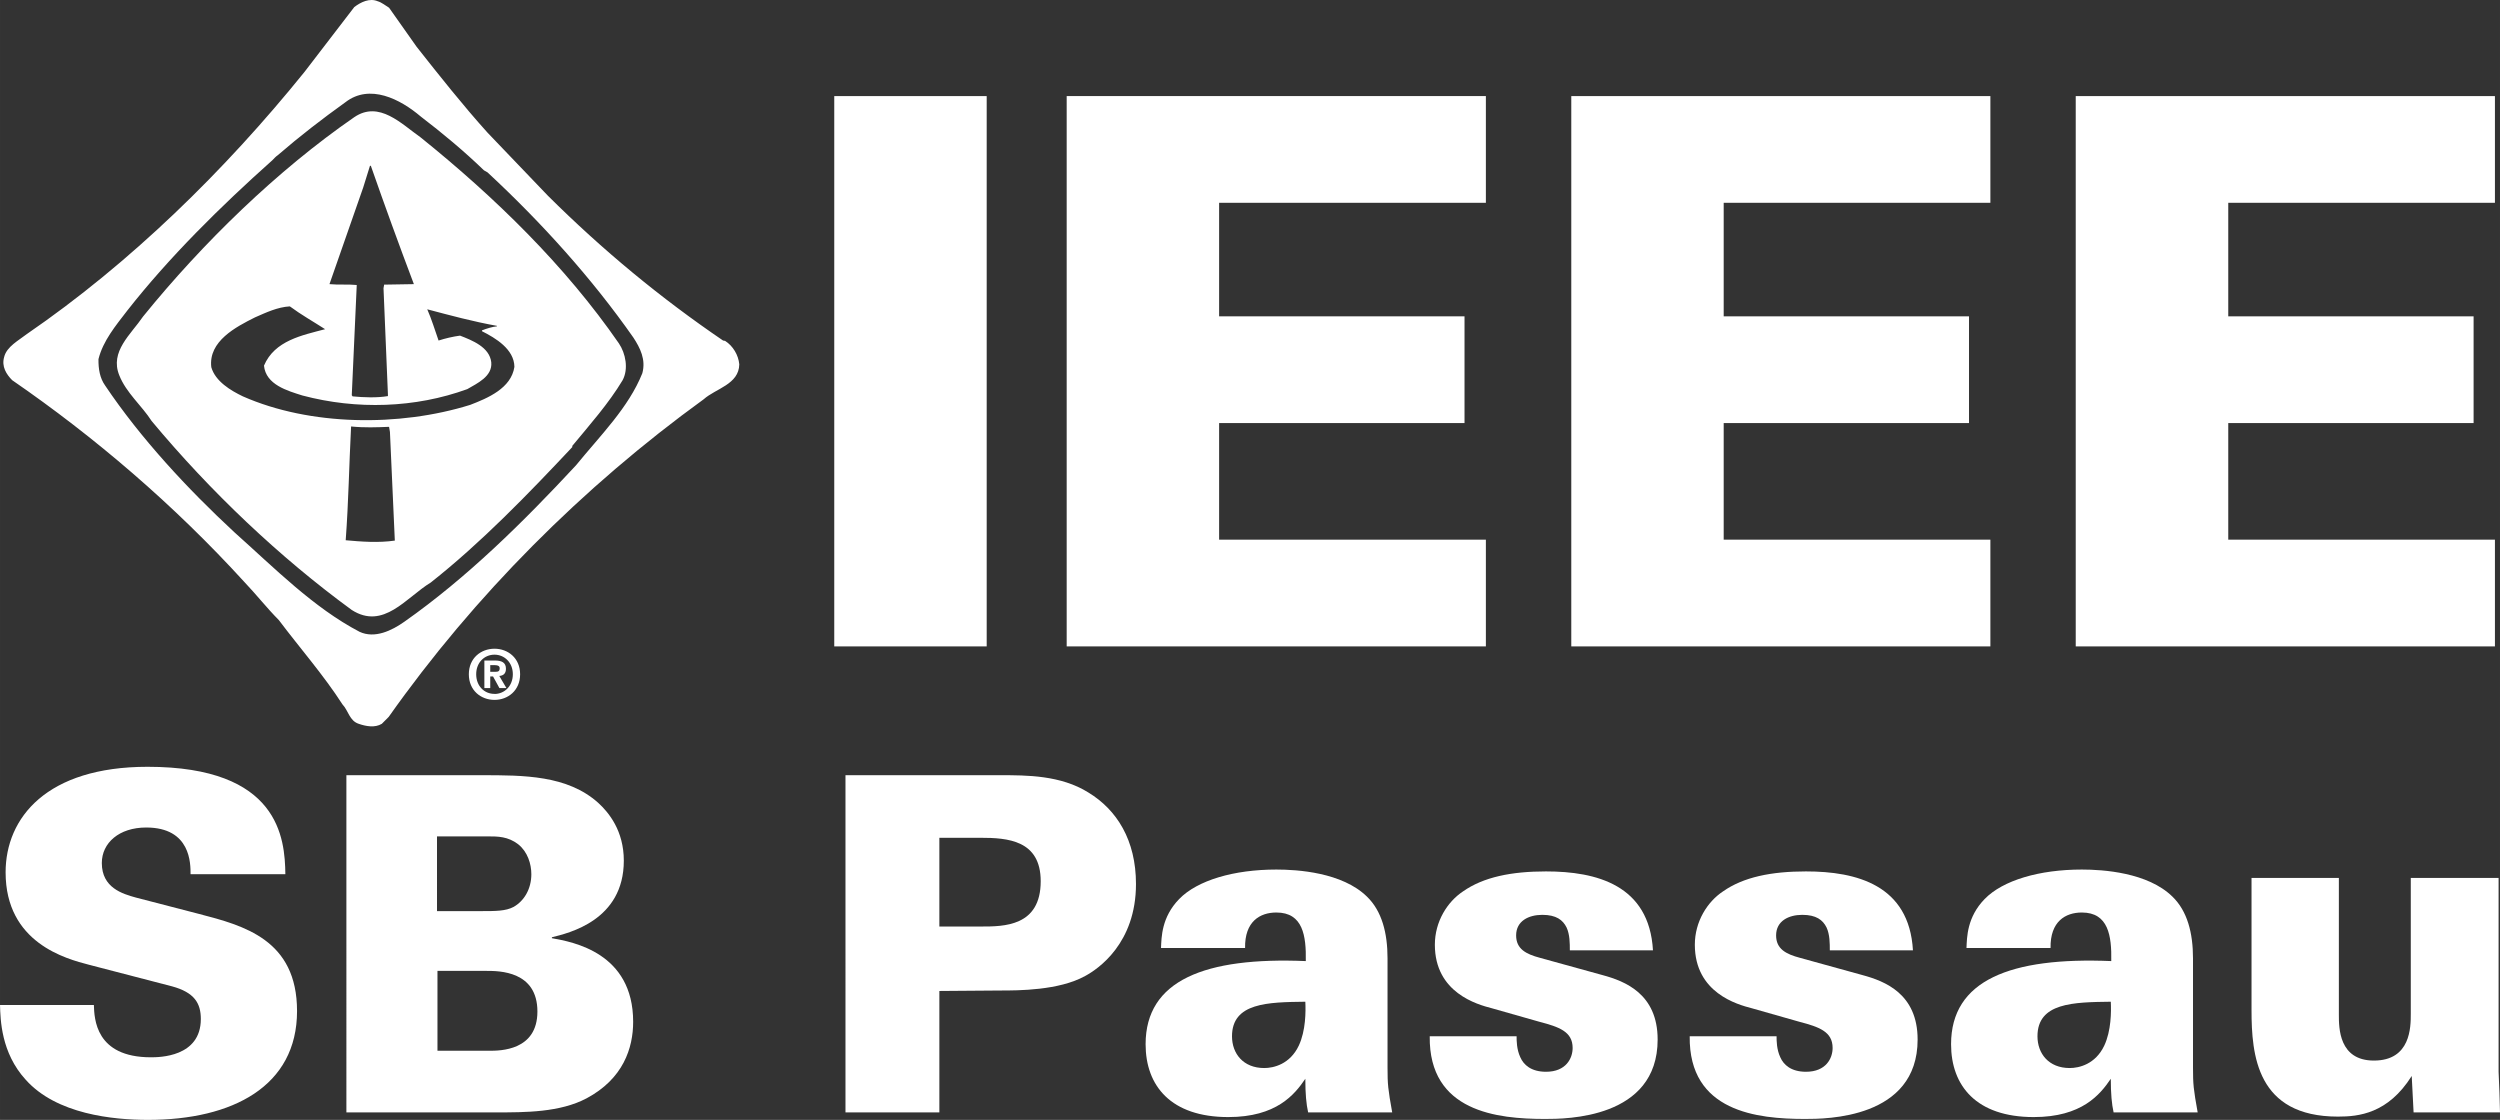
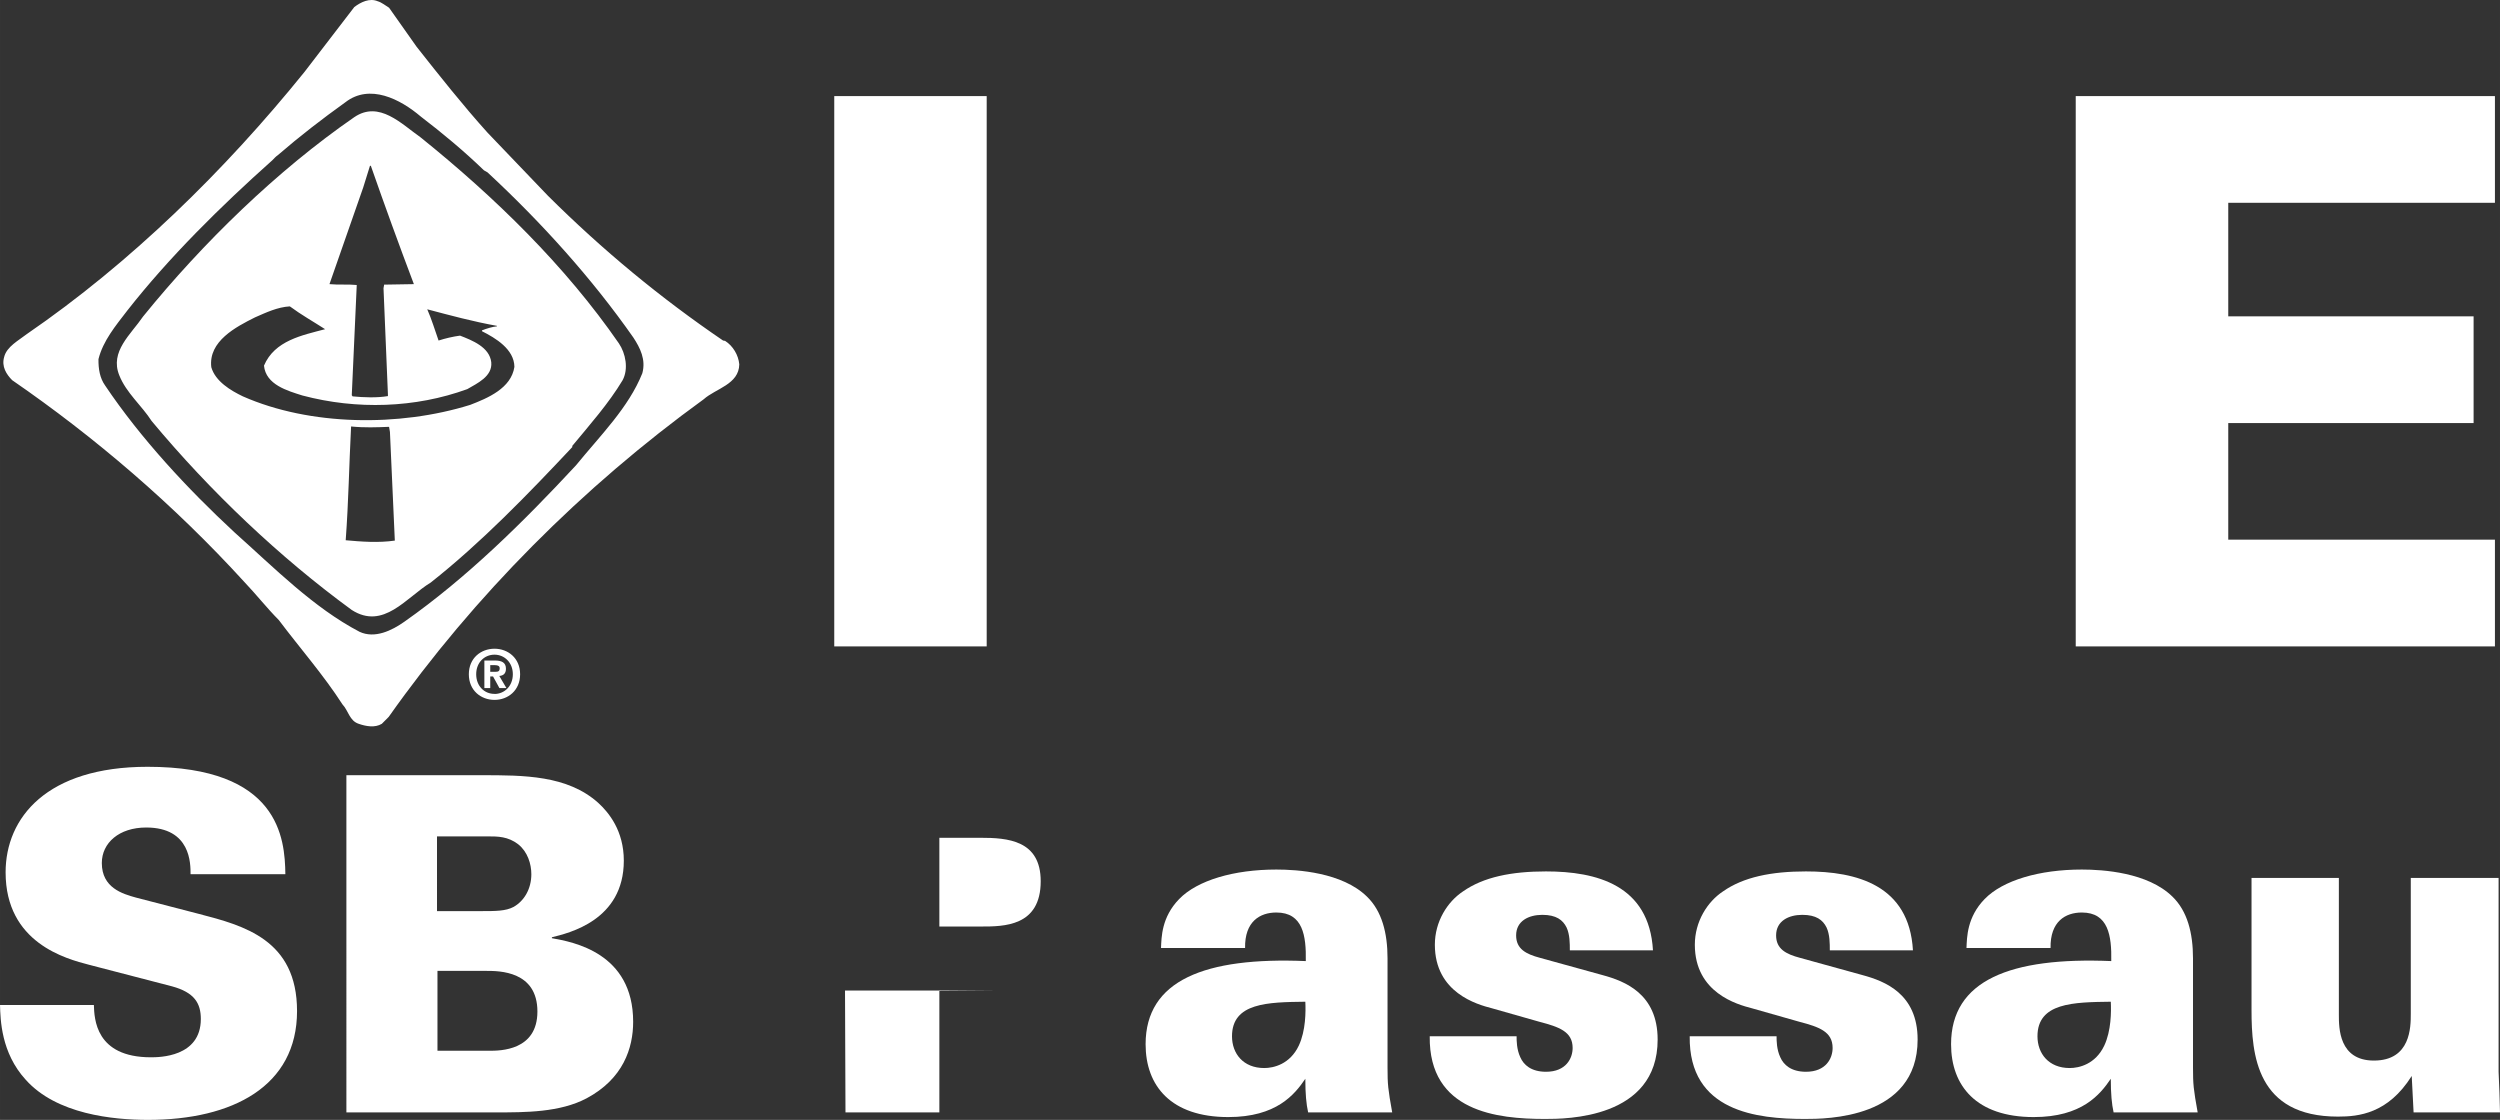
<svg xmlns="http://www.w3.org/2000/svg" xmlns:ns1="http://www.inkscape.org/namespaces/inkscape" xmlns:ns2="http://sodipodi.sourceforge.net/DTD/sodipodi-0.dtd" version="1.1" id="IEEE_Master_Brand" width="256.936" height="115.095" viewBox="0 0 240.877 107.902" overflow="visible" enable-background="new 0 0 240.068 69.986" xml:space="preserve" ns1:version="0.92.1 r15371" ns2:docname="ieee_wide.svg" style="overflow:visible;fill:#ffffff">
  <rect x="0" y="0" width="240.877" height="107.902" fill="#333333" stroke="none" />
  <defs id="defs21" />
  <ns2:namedview pagecolor="#ffffff" bordercolor="#666666" borderopacity="1" objecttolerance="10" gridtolerance="10" guidetolerance="10" ns1:pageopacity="0" ns1:pageshadow="2" ns1:window-width="1366" ns1:window-height="705" id="namedview19" showgrid="false" ns1:zoom="1.5832103" ns1:cx="50.256487" ns1:cy="50.969495" ns1:window-x="-8" ns1:window-y="-8" ns1:window-maximized="1" ns1:current-layer="IEEE_Master_Brand" fit-margin-top="0" fit-margin-left="0" fit-margin-right="0" fit-margin-bottom="0" />
  <path transform="translate(0.321,-7.6757209e-6)" style="fill:#ffffff" d="M 80.06,62.282 V 9.259 h 14.687 v 53.023 z" id="polygon3" />
-   <path transform="translate(0.321,-7.6757209e-6)" style="fill:#ffffff" d="M 142.845,19.539 H 117.142 V 30.48 h 23.645 v 10.283 h -23.645 v 11.234 h 25.703 v 10.285 h -40.39 v 0 -53.023 h 40.39 z" id="polygon5" />
-   <path transform="translate(0.321,-7.6757209e-6)" style="fill:#ffffff" d="M 191.454,19.539 H 165.758 V 30.48 h 23.637 v 10.283 h -23.637 v 11.234 h 25.696 v 10.285 h -40.38 v 0 -53.023 h 40.38 z" id="polygon7" />
  <path transform="translate(0.321,-7.6757209e-6)" style="fill:#ffffff" d="M 240.068,19.539 H 214.374 V 30.48 h 23.639 v 10.283 h -23.639 v 11.234 h 25.694 v 10.285 h -40.39 v 0 -53.023 h 40.39 z" id="polygon9" />
  <path style="fill:none" d="M 0.321,-7.6293945e-6 H 240.389 V 69.985 H 0.321 Z" id="rect11" />
  <path d="m 33.275,9.855 c 2.341,-1.822 5.287,-0.309 7.257,1.367 2.063,1.577 4.212,3.364 6.098,5.19 l 0.343,0.197 c 5.223,4.846 10.074,10.231 14.059,15.926 0.646,0.991 1.217,2.113 0.856,3.429 -1.33,3.322 -4.029,5.97 -6.391,8.871 -5.108,5.498 -10.496,10.818 -16.528,15.063 -1.22,0.863 -2.866,1.66 -4.328,0.975 -4.44,-2.324 -8.184,-6.131 -12.07,-9.6 -4.507,-4.18 -9.031,-9.045 -12.447,-14.135 -0.507,-0.715 -0.65,-1.595 -0.636,-2.537 0.439,-1.758 1.643,-3.204 2.782,-4.685 4.037,-5.144 8.98,-10.023 13.973,-14.479 0.115,-0.115 0.329,-0.357 0.509,-0.474 2.146,-1.854 4.277,-3.495 6.523,-5.108 z m 6.863,-5.352 -2.65,-3.756 c -0.325,-0.199 -0.731,-0.526 -1.089,-0.623 -0.782,-0.338 -1.625,0.071 -2.263,0.555 l -4.797,6.249 c -7.695,9.53 -16.805,18.431 -26.745,25.252 -0.786,0.614 -1.954,1.213 -2.197,2.225 -0.261,0.91 0.213,1.661 0.777,2.227 7.959,5.482 15.569,11.99 22.341,19.412 1.203,1.264 2.177,2.52 3.353,3.705 1.981,2.637 4.309,5.293 6.129,8.121 0.57,0.598 0.669,1.578 1.562,1.869 0.699,0.242 1.562,0.406 2.229,0 l 0.663,-0.666 c 8.235,-11.666 18.679,-22.143 30.348,-30.602 1.168,-1.043 3.398,-1.432 3.431,-3.368 -0.083,-0.893 -0.603,-1.772 -1.37,-2.261 l -0.191,-0.031 c -6.005,-4.085 -11.6,-8.705 -16.871,-13.945 l -5.825,-6.085 c -2.36,-2.616 -4.653,-5.513 -6.835,-8.278 z m -6.003,6.787 c 2.395,-1.631 4.542,0.649 6.397,1.952 7.172,5.773 13.94,12.38 19.097,19.842 0.651,0.963 0.944,2.458 0.361,3.548 -1.337,2.23 -3.141,4.266 -4.851,6.332 v 0.113 c -4.264,4.539 -8.767,9.205 -13.634,13.049 -2.375,1.445 -4.554,4.602 -7.613,2.646 -6.965,-5.09 -13.63,-11.418 -19.281,-18.205 -0.958,-1.492 -2.454,-2.715 -3.12,-4.407 -0.93,-2.292 1.12,-3.936 2.293,-5.662 5.762,-7.105 12.917,-14.072 20.351,-19.208 z m 1.512,4.683 -0.649,2.083 -3.254,9.321 c 0.815,0.083 1.824,0 2.625,0.083 v 0.077 l -0.476,10.543 0.082,0.111 c 1.041,0.102 2.341,0.154 3.401,-0.027 v -0.166 l -0.425,-10.227 0.063,-0.346 2.863,-0.048 c -1.428,-3.773 -2.813,-7.584 -4.147,-11.404 h -0.083 z m -11.075,14.605 c -1.825,0.915 -4.51,2.297 -4.214,4.801 0.391,1.367 1.871,2.25 3.042,2.812 6.473,2.852 15.066,2.949 21.901,0.82 1.687,-0.65 3.951,-1.594 4.262,-3.661 -0.019,-1.708 -1.826,-2.783 -3.125,-3.437 v -0.081 c 0.453,-0.18 0.974,-0.34 1.443,-0.39 v -0.046 c -2.29,-0.41 -4.499,-1.008 -6.716,-1.595 0.427,0.973 0.735,1.999 1.091,3.01 0.666,-0.213 1.35,-0.375 2.068,-0.473 1.169,0.455 2.843,1.106 3.009,2.568 0.13,1.366 -1.366,2.033 -2.311,2.587 -5.012,1.824 -10.652,2.002 -15.88,0.615 -1.444,-0.455 -3.528,-1.039 -3.708,-2.878 1.025,-2.42 3.676,-2.924 5.89,-3.512 -1.138,-0.733 -2.295,-1.382 -3.398,-2.198 -1.192,0.068 -2.28,0.589 -3.354,1.058 z m 9.255,10.513 c -0.194,3.744 -0.242,7.209 -0.519,10.963 1.481,0.135 3.154,0.264 4.733,0.033 l -0.47,-10.463 -0.083,-0.498 c -1.204,0.047 -2.343,0.096 -3.661,-0.035 z" id="path13" ns1:connector-curvature="0" />
  <g id="g15" transform="translate(0.321,-7.6757209e-6)">
    <path d="m 47.325,62.505 c -1.31,0 -2.474,0.906 -2.474,2.461 0,1.559 1.165,2.469 2.474,2.469 1.301,0 2.467,-0.91 2.467,-2.469 0,-1.555 -1.167,-2.461 -2.467,-2.461 z m 0,4.359 v -0.008 c -0.977,0.008 -1.765,-0.752 -1.765,-1.891 0,-1.133 0.788,-1.887 1.765,-1.887 0.954,0 1.766,0.754 1.766,1.887 0,1.139 -0.813,1.899 -1.766,1.899 z m 1.102,-2.424 c 0,-0.607 -0.401,-0.799 -1.088,-0.799 h -0.991 v 2.652 h 0.567 v -1.115 h 0.27 l 0.61,1.115 h 0.676 l -0.685,-1.164 c 0.359,-0.028 0.641,-0.202 0.641,-0.689 z m -1.007,0.288 h -0.505 v -0.641 h 0.399 c 0.216,0 0.51,0.021 0.51,0.297 0.001,0.291 -0.149,0.344 -0.404,0.344 z" id="path17" ns1:connector-curvature="0" style="clip-rule:evenodd;fill-rule:evenodd" />
  </g>
  <g aria-label="SB Passau" style="font-style:normal;font-weight:normal;line-height:0%;font-family:sans-serif;letter-spacing:0px;word-spacing:0px;fill:#ffffff;fill-opacity:1;stroke:none;stroke-width:1px;stroke-linecap:butt;stroke-linejoin:miter;stroke-opacity:1" id="text4160">
    <path d="M 1.4305115e-8,96.832 C 0.045,98.227 0.09,101.422 2.475,104.032 c 2.97,3.33 8.415,3.87 11.79,3.87 8.145,0 14.355,-3.24 14.355,-10.485 0,-6.885 -5.13,-8.235 -9.45,-9.36 l -6.075,-1.575 c -1.305,-0.36 -3.285,-0.945 -3.285,-3.33 0,-1.935 1.665,-3.42 4.275,-3.42 4.32,0 4.275,3.51 4.275,4.5 h 9.135 c -0.045,-3.465 -0.585,-10.35 -13.275,-10.35 -9.72,0 -13.68,4.905 -13.68,10.17 0,6.795 5.805,8.325 8.055,8.91 l 7.965,2.07 c 2.16,0.585 2.79,1.62 2.79,3.15 0,3.69 -4.05,3.69 -4.815,3.69 -5.355,0 -5.445,-3.735 -5.49,-5.04 z" style="font-style:normal;font-variant:normal;font-weight:900;font-stretch:normal;font-size:45px;line-height:1.25;font-family:'Univers LT Std';-inkscape-font-specification:'Univers LT Std Heavy'" id="path4496" />
    <path d="m 33.375,107.182 h 14.355 c 2.925,0 6.21,0 8.775,-1.35 3.555,-1.89 4.5,-4.86 4.5,-7.38 0,-6.66 -5.805,-7.695 -7.83,-8.055 v -0.09 c 1.62,-0.405 6.93,-1.62 6.93,-7.38 0,-2.88 -1.44,-4.635 -2.475,-5.58 -2.97,-2.655 -7.155,-2.655 -11.25,-2.655 h -13.005 z m 8.73,-26.595 h 4.905 c 0.945,0 1.935,0 2.925,0.765 0.9,0.72 1.26,1.89 1.26,2.88 0,1.395 -0.675,2.565 -1.71,3.15 -0.765,0.405 -1.71,0.405 -3.15,0.405 h -4.23 z m 0.045,12.96 h 4.725 c 1.215,0 4.905,0 4.905,3.915 0,3.78 -3.6,3.78 -4.635,3.78 h -4.995 z" style="font-style:normal;font-variant:normal;font-weight:900;font-stretch:normal;font-size:45px;line-height:1.25;font-family:'Univers LT Std';-inkscape-font-specification:'Univers LT Std Heavy'" id="path4498" />
-     <path d="m 81.463,107.182 h 9.045 V 95.482 l 5.85,-0.045 c 1.755,0 5.67,0 8.19,-1.395 1.26,-0.675 4.905,-3.15 4.905,-8.865 0,-4.23 -1.845,-7.155 -4.59,-8.82 -2.655,-1.665 -5.94,-1.665 -8.46,-1.665 h -14.94 z m 9.045,-26.46 h 3.96 c 2.61,0 5.805,0.225 5.805,4.185 0,4.365 -3.555,4.365 -5.76,4.365 h -4.005 z" style="font-style:normal;font-variant:normal;font-weight:900;font-stretch:normal;font-size:45px;line-height:1.25;font-family:'Univers LT Std';-inkscape-font-specification:'Univers LT Std Heavy'" id="path4500" />
+     <path d="m 81.463,107.182 h 9.045 V 95.482 l 5.85,-0.045 h -14.94 z m 9.045,-26.46 h 3.96 c 2.61,0 5.805,0.225 5.805,4.185 0,4.365 -3.555,4.365 -5.76,4.365 h -4.005 z" style="font-style:normal;font-variant:normal;font-weight:900;font-stretch:normal;font-size:45px;line-height:1.25;font-family:'Univers LT Std';-inkscape-font-specification:'Univers LT Std Heavy'" id="path4500" />
    <path d="m 134.14,107.182 c -0.405,-2.25 -0.45,-2.7 -0.45,-4.32 V 92.332 c 0,-2.43 -0.54,-4.545 -1.98,-5.94 -2.385,-2.34 -6.705,-2.61 -8.73,-2.61 -4.095,0 -7.605,1.035 -9.36,2.835 -1.71,1.755 -1.71,3.69 -1.755,4.725 h 8.1 c -0.045,-2.565 1.44,-3.42 3.015,-3.42 2.565,0 2.88,2.25 2.835,4.68 -9.72,-0.405 -15.435,1.845 -15.435,8.01 0,4.005 2.43,7.02 7.965,7.02 4.635,0 6.39,-2.16 7.425,-3.69 0,1.44 0.09,2.43 0.27,3.24 z m -8.37,-10.665 c 0.045,0.945 0.045,2.79 -0.63,4.23 -0.855,1.8 -2.43,2.16 -3.33,2.16 -2.025,0 -3.105,-1.395 -3.105,-3.06 0,-3.24 3.465,-3.285 7.065,-3.33 z" style="font-style:normal;font-variant:normal;font-weight:900;font-stretch:normal;font-size:45px;line-height:1.25;font-family:'Univers LT Std';-inkscape-font-specification:'Univers LT Std Heavy'" id="path4502" />
    <path d="m 137.755,99.847 c -0.09,7.29 6.525,7.965 11.115,7.965 1.98,0 10.845,0 10.845,-7.65 0,-4.41 -3.15,-5.625 -5.31,-6.21 l -6.03,-1.665 c -1.35,-0.36 -2.295,-0.855 -2.295,-2.16 0,-1.395 1.215,-1.98 2.52,-1.98 1.35,0 1.98,0.495 2.34,1.215 0.315,0.675 0.315,1.53 0.315,2.205 h 8.01 c -0.36,-6.3 -5.445,-7.605 -10.305,-7.605 -3.33,0 -6.03,0.54 -8.01,1.935 -1.485,0.99 -2.7,2.88 -2.7,5.13 0,4.635 4.095,5.76 5.49,6.12 l 4.59,1.305 c 1.89,0.495 3.195,0.945 3.195,2.52 0,0.99 -0.63,2.295 -2.565,2.295 -1.44,0 -2.16,-0.675 -2.475,-1.395 -0.36,-0.765 -0.36,-1.62 -0.36,-2.025 z" style="font-style:normal;font-variant:normal;font-weight:900;font-stretch:normal;font-size:45px;line-height:1.25;font-family:'Univers LT Std';-inkscape-font-specification:'Univers LT Std Heavy'" id="path4504" />
    <path d="m 162.804,99.847 c -0.09,7.29 6.525,7.965 11.115,7.965 1.98,0 10.845,0 10.845,-7.65 0,-4.41 -3.15,-5.625 -5.31,-6.21 l -6.03,-1.665 c -1.35,-0.36 -2.295,-0.855 -2.295,-2.16 0,-1.395 1.215,-1.98 2.52,-1.98 1.35,0 1.98,0.495 2.34,1.215 0.315,0.675 0.315,1.53 0.315,2.205 h 8.01 c -0.36,-6.3 -5.445,-7.605 -10.305,-7.605 -3.33,0 -6.03,0.54 -8.01,1.935 -1.485,0.99 -2.7,2.88 -2.7,5.13 0,4.635 4.095,5.76 5.49,6.12 l 4.59,1.305 c 1.89,0.495 3.195,0.945 3.195,2.52 0,0.99 -0.63,2.295 -2.565,2.295 -1.44,0 -2.16,-0.675 -2.475,-1.395 -0.36,-0.765 -0.36,-1.62 -0.36,-2.025 z" style="font-style:normal;font-variant:normal;font-weight:900;font-stretch:normal;font-size:45px;line-height:1.25;font-family:'Univers LT Std';-inkscape-font-specification:'Univers LT Std Heavy'" id="path4506" />
    <path d="m 211.748,107.182 c -0.405,-2.25 -0.45,-2.7 -0.45,-4.32 V 92.332 c 0,-2.43 -0.54,-4.545 -1.98,-5.94 -2.385,-2.34 -6.705,-2.61 -8.73,-2.61 -4.095,0 -7.605,1.035 -9.36,2.835 -1.71,1.755 -1.71,3.69 -1.755,4.725 h 8.1 c -0.045,-2.565 1.44,-3.42 3.015,-3.42 2.565,0 2.88,2.25 2.835,4.68 -9.72,-0.405 -15.435,1.845 -15.435,8.01 0,4.005 2.43,7.02 7.965,7.02 4.635,0 6.39,-2.16 7.425,-3.69 0,1.44 0.09,2.43 0.27,3.24 z m -8.37,-10.665 c 0.045,0.945 0.045,2.79 -0.63,4.23 -0.855,1.8 -2.43,2.16 -3.33,2.16 -2.025,0 -3.105,-1.395 -3.105,-3.06 0,-3.24 3.465,-3.285 7.065,-3.33 z" style="font-style:normal;font-variant:normal;font-weight:900;font-stretch:normal;font-size:45px;line-height:1.25;font-family:'Univers LT Std';-inkscape-font-specification:'Univers LT Std Heavy'" id="path4508" />
    <path d="m 216.937,84.592 v 12.735 c 0,4.32 0.495,10.26 8.325,10.26 1.98,0 4.815,-0.27 7.11,-3.915 l 0.18,3.51 h 8.325 c -0.045,-1.755 -0.045,-1.98 -0.135,-3.915 V 84.592 h -8.46 v 13.095 c 0,1.26 0,4.5 -3.555,4.5 -3.375,0 -3.375,-3.15 -3.375,-4.41 v -13.185 z" style="font-style:normal;font-variant:normal;font-weight:900;font-stretch:normal;font-size:45px;line-height:1.25;font-family:'Univers LT Std';-inkscape-font-specification:'Univers LT Std Heavy'" id="path4510" />
  </g>
</svg>